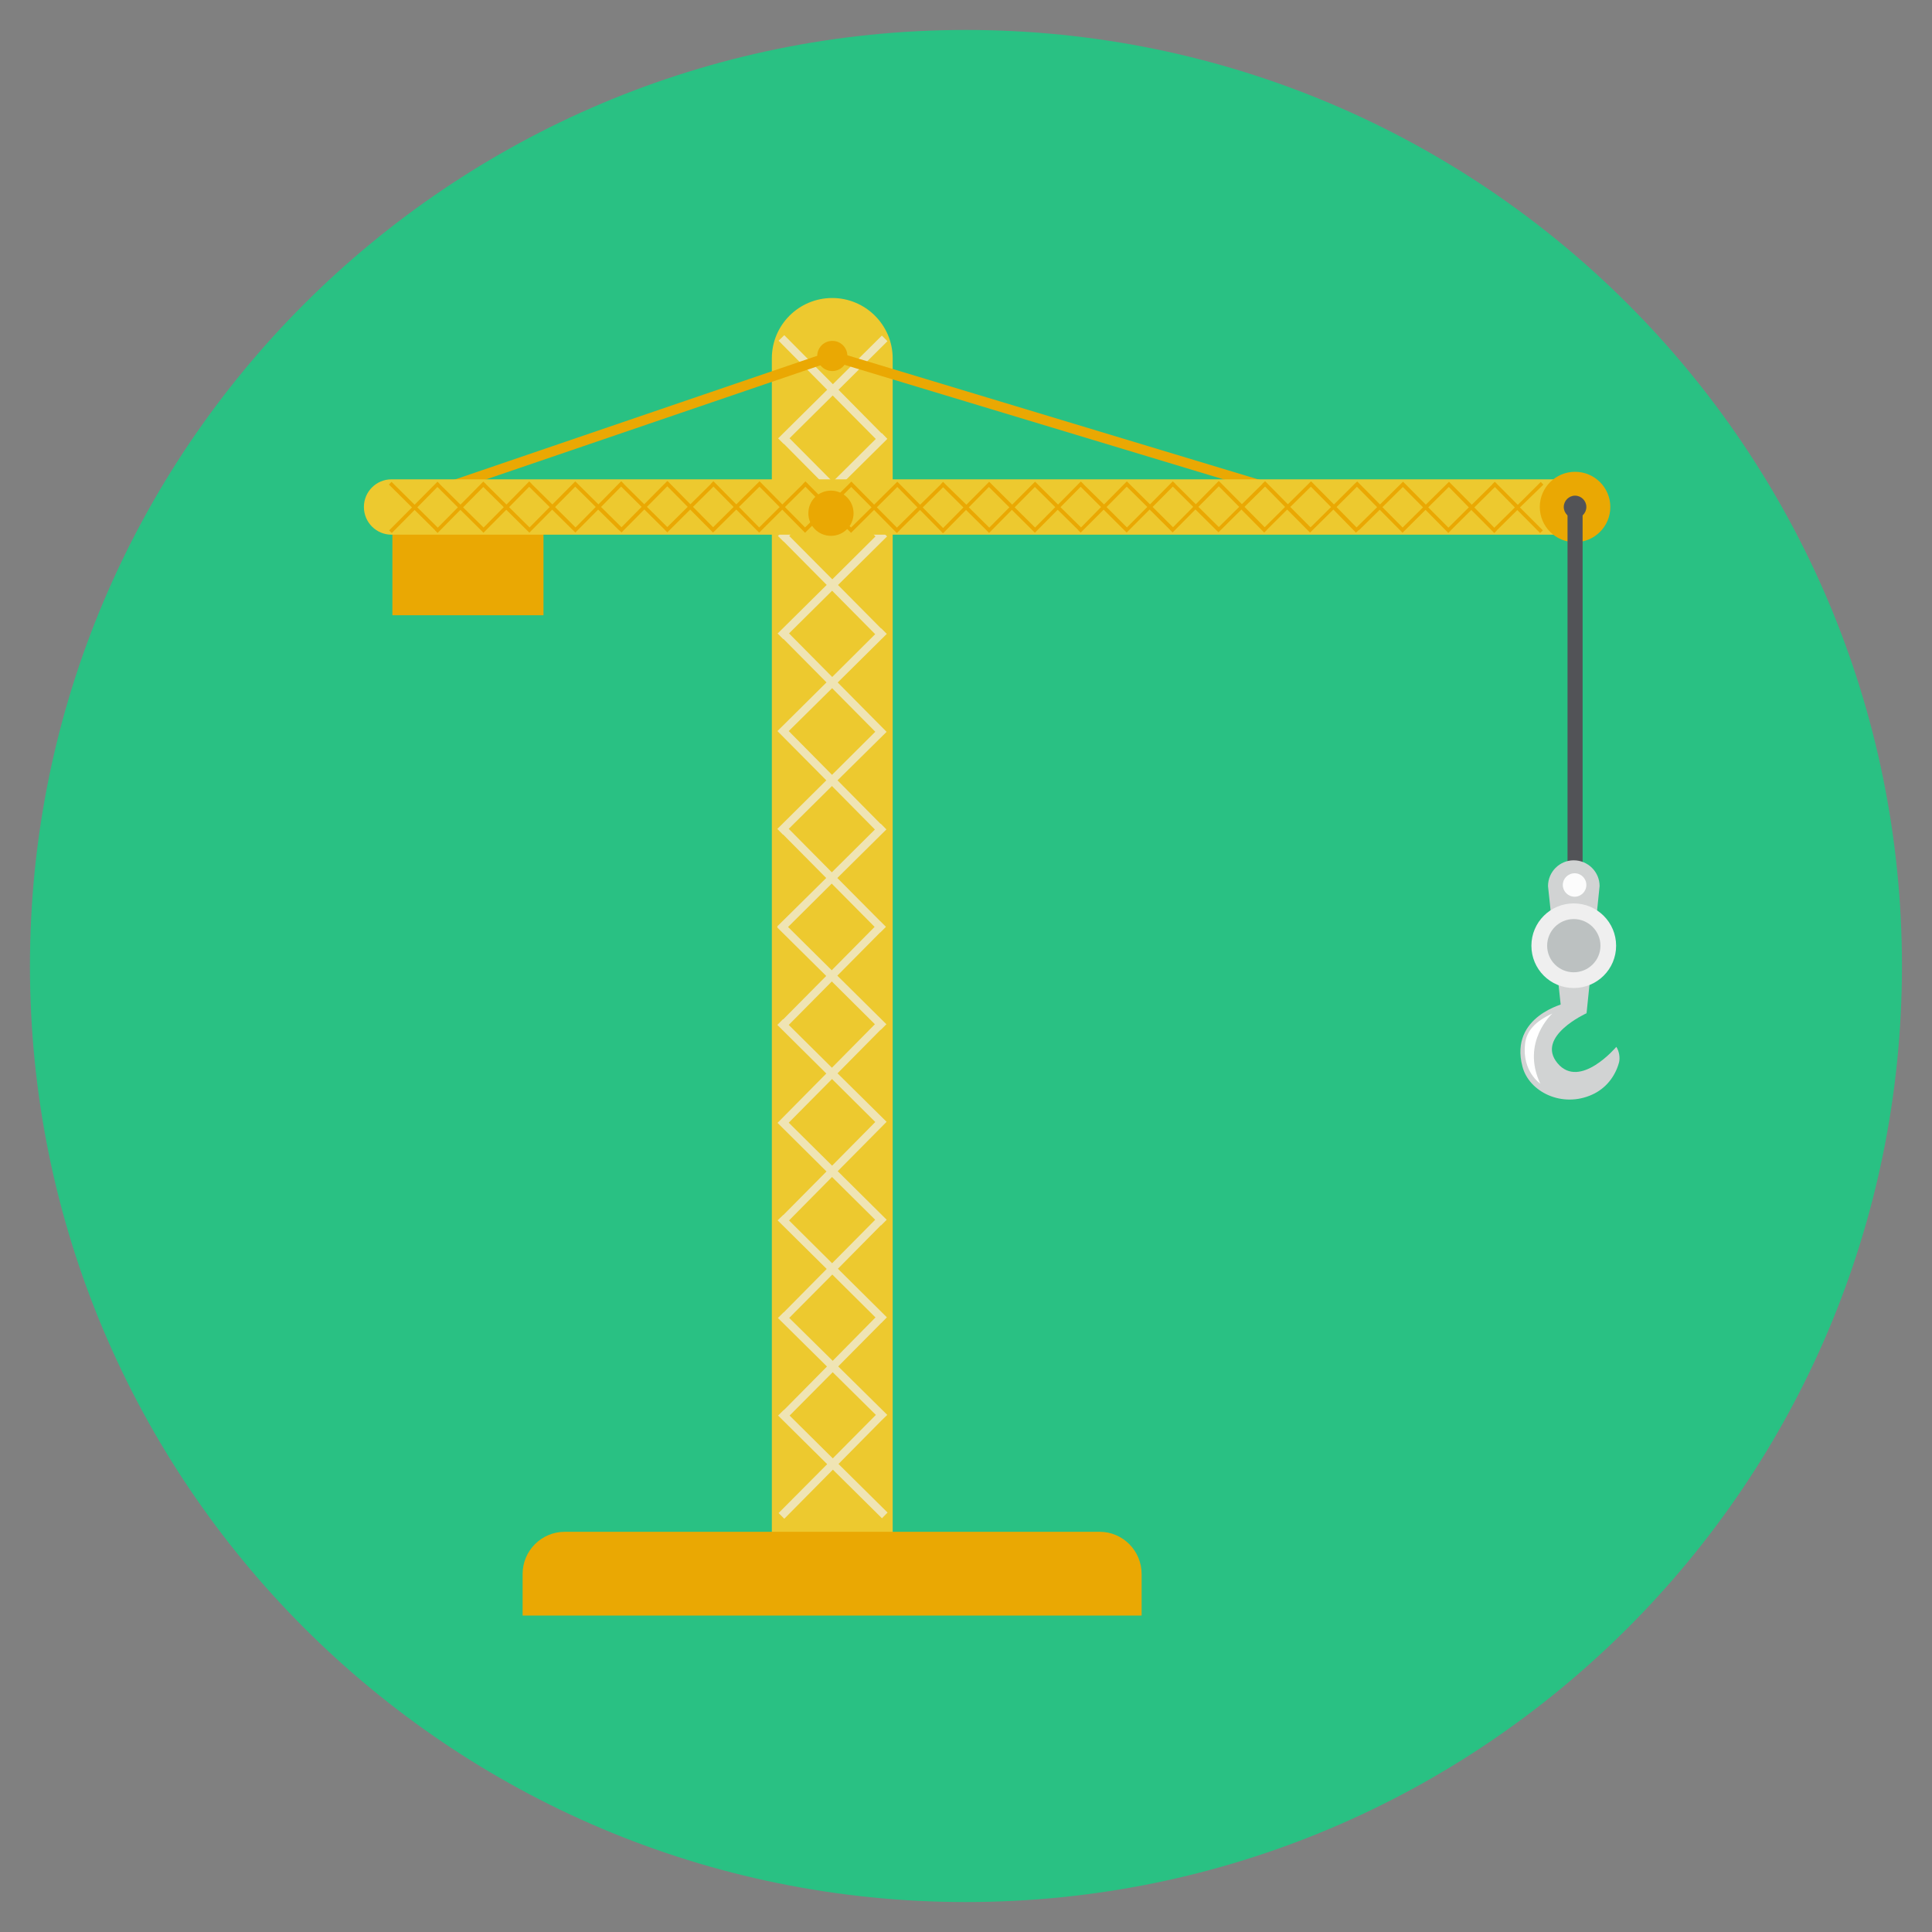
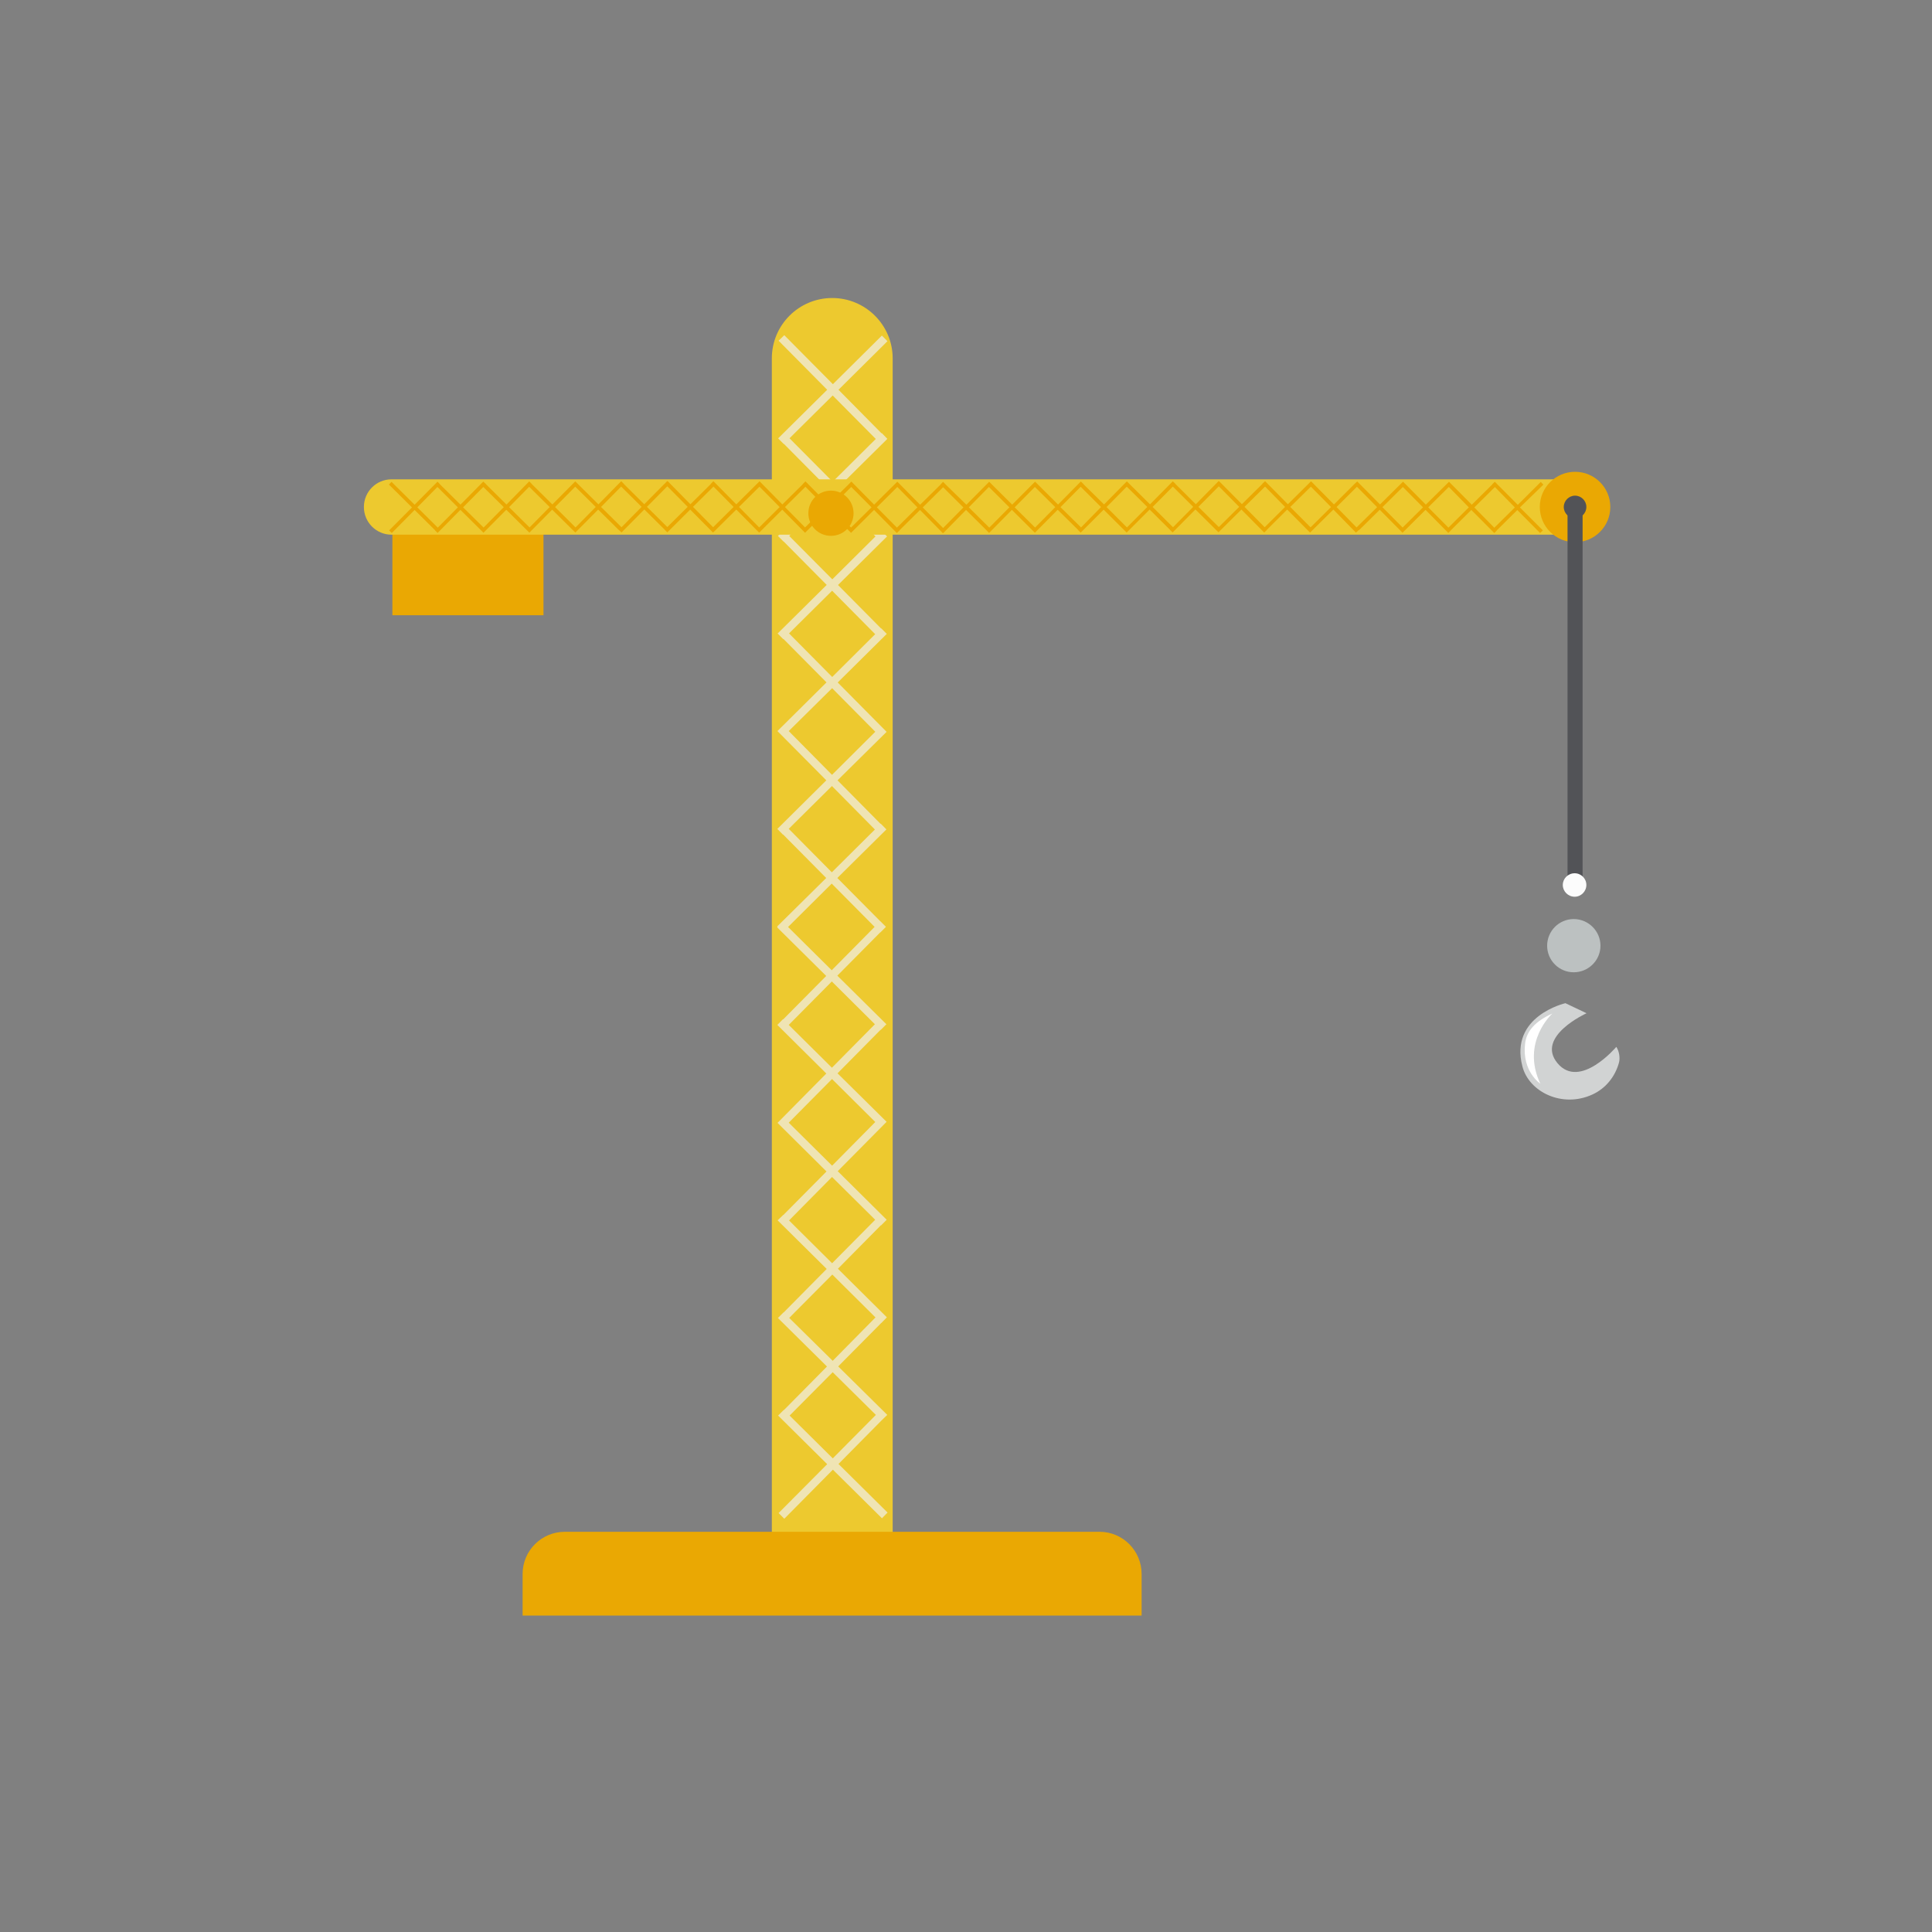
<svg xmlns="http://www.w3.org/2000/svg" version="1.1" id="Layer_1" x="0px" y="0px" width="20px" height="20px" viewBox="0 0 20 20" enable-background="new 0 0 20 20" xml:space="preserve">
  <rect x="0" y="0" width="20" height="20" fill="#808080" stroke="none" />
  <g>
-     <path fill="#29C183" d="M10,0.31C4.648,0.31,0.31,4.647,0.31,10c0,5.352,4.339,9.69,9.689,9.69c5.352,0,9.69-4.339,9.69-9.69   C19.689,4.647,15.352,0.31,10,0.31z" />
    <path fill="#EDC92F" d="M8.615,3.085C8.27,3.085,7.99,3.364,7.99,3.71v12.252c0,0.345,0.28,0.625,0.625,0.625   c0.346,0,0.626-0.28,0.626-0.625V3.71C9.241,3.365,8.96,3.085,8.615,3.085z" />
    <path fill="#EFE4B4" d="M9.125,14.705L9.125,14.705l0.06-0.058l-0.508-0.502l0.445-0.449h0.001l0.058-0.059l-0.507-0.503   l0.445-0.45l0.002,0.001l0.058-0.058l-0.507-0.503l0.506-0.511L8.67,11.111l0.445-0.45l0.002,0.001l0.059-0.059l-0.508-0.503   l0.443-0.447l0.001,0.001l0.059-0.059L9.169,9.595l0.002-0.001L9.113,9.536H9.112L8.668,9.089l0.508-0.503L9.118,8.527L9.116,8.529   L8.67,8.078l0.508-0.502L9.174,7.572l0,0L8.672,7.065L9.18,6.562L9.122,6.504L9.121,6.506l-0.446-0.45l0.508-0.503L9.124,5.494   L9.123,5.495l-0.444-0.45l0.507-0.502l-0.058-0.06L9.125,4.485L8.68,4.035l0.507-0.503L9.129,3.474L8.622,3.977L8.119,3.47   L8.06,3.527l0.503,0.508L8.055,4.538l0.059,0.059l0.001-0.002l0.446,0.45L8.053,5.548l0.059,0.059l0.001-0.001l0.445,0.449   L8.05,6.558l0.059,0.059L8.11,6.614l0.446,0.45L8.049,7.567l0.002,0.004l0,0l0.503,0.507L8.047,8.581L8.105,8.64l0.002-0.001   l0.446,0.45L8.045,9.591L8.05,9.596L8.045,9.6l0.508,0.503l-0.446,0.45l-0.002-0.002l-0.058,0.059l0.507,0.503l-0.505,0.511   l0.507,0.503l-0.446,0.45l-0.001-0.001L8.05,12.633l0.508,0.503l-0.445,0.45l-0.001-0.001l-0.059,0.059l0.508,0.502l-0.446,0.451   l-0.001-0.002l-0.059,0.059l0.508,0.503L8.06,15.663l0.059,0.059l0.503-0.508l0.508,0.503l0.058-0.059L8.68,15.155L9.125,14.705   L9.125,14.705z M8.173,4.537l0.447-0.443l0.446,0.45L8.62,4.987L8.173,4.537z M8.17,5.548l0.448-0.444l0.445,0.449L8.616,5.997   L8.17,5.548L8.17,5.548z M8.168,6.557l0.446-0.442l0.446,0.45L8.615,7.008L8.168,6.557L8.168,6.557z M8.165,7.568l0.449-0.444   l0.447,0.451L8.613,8.021L8.165,7.568z M8.165,8.58l0.447-0.443l0.445,0.45L8.611,9.03L8.165,8.58L8.165,8.58z M8.158,9.596   L8.61,9.147l0.444,0.448L8.61,10.044L8.158,9.596z M8.165,10.61l0.446-0.45l0.446,0.443l-0.445,0.45L8.165,10.61z M8.165,11.622   l0.448-0.452l0.448,0.445l-0.447,0.452L8.165,11.622z M8.168,12.634l0.445-0.45l0.447,0.443l-0.446,0.45L8.168,12.634L8.168,12.634   z M8.17,13.643l0.446-0.449l0.447,0.444L8.62,14.087L8.17,13.643L8.17,13.643z M8.621,15.097l-0.447-0.443l0.446-0.449l0.447,0.442   L8.621,15.097z" />
-     <path fill="#EAA803" d="M8.63,3.635L8.615,3.63l-4.51,1.54h9.606L8.63,3.635z M8.617,3.739l4.389,1.326H4.732L8.617,3.739   L8.617,3.739z" />
    <path fill="#EAA803" d="M4.062,5.292h1.564v1.077H4.062V5.292z" />
    <path fill="#EDC92F" d="M16.305,4.962H4.053c-0.158,0-0.286,0.128-0.286,0.286c0,0.159,0.128,0.287,0.286,0.287h12.251   c0.158,0,0.287-0.128,0.287-0.287C16.592,5.09,16.463,4.962,16.305,4.962z" />
    <path fill="#EAA803" d="M15.977,5.017l-0.027-0.028l-0.238,0.237l-0.238-0.239l-0.027,0.027h0.002l-0.213,0.211l-0.236-0.238   l-0.027,0.027l0,0l-0.213,0.21l-0.236-0.238l-0.027,0.027l0,0l-0.211,0.209l-0.236-0.238L14.02,5.011v0.001l-0.211,0.21   l-0.236-0.239L13.57,4.984l0,0l-0.238,0.236l-0.236-0.239l-0.029,0.027l0.002,0.001l-0.213,0.21L12.619,4.98l-0.002,0.002   L12.615,4.98L12.379,5.22l-0.211-0.21V5.009l-0.027-0.027l-0.236,0.239l-0.24-0.238l-0.236,0.239l-0.213-0.21V5.011l-0.027-0.027   l-0.236,0.239l-0.211-0.21l0,0l-0.027-0.027l-0.237,0.238l-0.211-0.21l0,0l-0.027-0.027l-0.236,0.238L9.791,5.017l0,0L9.763,4.988   v0.001L9.762,4.988L9.735,5.017h0.001L9.525,5.225L9.289,4.986L9.261,5.014l0,0l-0.212,0.21L8.813,4.985L8.786,5.013l0,0   L8.574,5.222L8.338,4.983L8.31,5.011l0.001,0.001l-0.212,0.21L7.863,4.982L7.861,4.984l0,0L7.622,5.221L7.385,4.981L7.358,5.009   L7.359,5.01L7.147,5.22L6.911,4.98L6.909,4.982L6.907,4.98L6.669,5.22L6.458,5.01V5.009L6.431,4.981L6.195,5.221l-0.24-0.238   L5.718,5.222l-0.212-0.21V5.011L5.479,4.983L5.243,5.223l-0.212-0.21h0.001L5.003,4.985L4.767,5.224l-0.212-0.21h0.001L4.529,4.986   L4.292,5.225L4.053,4.988L4.026,5.016l0.239,0.237L4.028,5.491l0.028,0.027l0.236-0.239l0.212,0.21L4.503,5.49l0.027,0.027   l0.236-0.239l0.212,0.21l0,0l0.027,0.027l0.236-0.238l0.212,0.21l0,0l0.027,0.027l0.236-0.238l0.24,0.237l0.236-0.238l0.212,0.21   L6.406,5.486l0.028,0.026L6.67,5.274l0.211,0.209H6.88l0.027,0.027V5.51l0.001,0.001l0.027-0.027l0,0l0.21-0.209l0.236,0.238   l0.028-0.026L7.41,5.485l0.212-0.21l0.236,0.238L7.86,5.513l0,0l0.238-0.237l0.236,0.239l0.027-0.027l0,0l0.212-0.21L8.81,5.516   l0.027-0.027l0,0l0.211-0.21l0.236,0.239L9.313,5.49L9.312,5.489l0.212-0.21L9.76,5.519l0.002-0.002l0.002,0.002L10,5.279   l0.212,0.21V5.49l0.027,0.027l0.236-0.239l0.211,0.21l0,0l0.027,0.027l0.236-0.238l0.213,0.21h-0.002l0.027,0.027l0.238-0.238   l0.238,0.237l0.238-0.238l0.211,0.21v0.001l0.027,0.026l0.236-0.238l0.211,0.209l0,0l0.027,0.027V5.51v0.001l0.027-0.027l0,0   l0.211-0.209l0.236,0.238l0.027-0.026V5.485l0.211-0.21l0.236,0.238l0.002-0.001l0,0l0.24-0.237l0.234,0.239l0.029-0.027H14.07   l0.213-0.21l0.236,0.238l0.027-0.027l0,0l0.211-0.21l0.236,0.239l0.027-0.027V5.489l0.211-0.21l0.238,0.239l0.027-0.027h-0.002   l0.213-0.211l0.236,0.238l0.029-0.027l-0.238-0.238L15.977,5.017L15.977,5.017z M4.532,5.462L4.32,5.252l0.208-0.211L4.74,5.252   L4.532,5.462z M5.006,5.461L4.794,5.252l0.209-0.211L5.215,5.25L5.006,5.461L5.006,5.461z M5.482,5.46L5.27,5.25l0.208-0.211   l0.212,0.21L5.482,5.46L5.482,5.46z M5.958,5.46L5.746,5.249l0.209-0.211l0.212,0.21L5.958,5.46L5.958,5.46z M6.434,5.458   l-0.212-0.21L6.43,5.037l0.212,0.21L6.434,5.458z M6.908,5.456L6.697,5.247l0.211-0.213l0.211,0.213L6.908,5.456z M7.382,5.458   L7.174,5.247l0.212-0.21l0.208,0.211L7.382,5.458z M7.859,5.46L7.65,5.248l0.212-0.21l0.209,0.211L7.859,5.46z M8.334,5.46   L8.126,5.249l0.212-0.21L8.546,5.25L8.334,5.46L8.334,5.46z M8.81,5.461L8.601,5.25l0.211-0.209l0.21,0.211L8.81,5.461L8.81,5.461z    M9.285,5.462l-0.208-0.21l0.212-0.211l0.208,0.211L9.285,5.462z M9.763,5.466L9.552,5.253l0.211-0.209l0.21,0.209L9.763,5.466z    M10.241,5.462l-0.212-0.21l0.208-0.211l0.212,0.211L10.241,5.462z M10.715,5.461l-0.211-0.209l0.209-0.211l0.211,0.209   L10.715,5.461L10.715,5.461z M11.191,5.46l-0.213-0.21l0.209-0.211l0.211,0.21L11.191,5.46L11.191,5.46z M11.666,5.46l-0.211-0.211   l0.209-0.211l0.213,0.21L11.666,5.46z M12.143,5.458l-0.211-0.21l0.209-0.211l0.211,0.21L12.143,5.458z M12.617,5.456l-0.211-0.209   l0.211-0.213l0.211,0.213L12.617,5.456z M13.092,5.458l-0.209-0.211l0.213-0.21l0.207,0.211L13.092,5.458z M13.568,5.46   l-0.211-0.212l0.213-0.21l0.209,0.211L13.566,5.46H13.568z M14.043,5.46l-0.207-0.211l0.211-0.21l0.209,0.211L14.043,5.46z    M14.52,5.461L14.311,5.25l0.211-0.209l0.209,0.211L14.52,5.461z M14.994,5.462l-0.209-0.21l0.213-0.211l0.207,0.211L14.994,5.462z    M15.469,5.463l-0.207-0.21l0.213-0.211l0.207,0.211L15.469,5.463z" />
    <path fill="#EAA803" d="M16.305,4.884c-0.201,0-0.365,0.163-0.365,0.364c0,0.202,0.164,0.365,0.365,0.365S16.67,5.45,16.67,5.248   C16.67,5.047,16.506,4.884,16.305,4.884z" />
-     <path fill="#525357" d="M16.422,5.248c0,0.065-0.053,0.117-0.117,0.117s-0.117-0.052-0.117-0.117c0-0.064,0.053-0.117,0.117-0.117   S16.422,5.184,16.422,5.248z" />
+     <path fill="#525357" d="M16.422,5.248c0,0.065-0.053,0.117-0.117,0.117s-0.117-0.052-0.117-0.117c0-0.064,0.053-0.117,0.117-0.117   S16.422,5.184,16.422,5.248" />
    <path fill="#525357" d="M16.227,5.248h0.156v3.913h-0.156V5.248z" />
    <path fill="#EAA803" d="M11.383,15.857H5.847c-0.241,0-0.437,0.195-0.437,0.437v0.43h6.408v-0.43   C11.818,16.053,11.623,15.857,11.383,15.857L11.383,15.857z" />
    <path fill="#EAA803" d="M8.836,5.313c0,0.13-0.104,0.234-0.234,0.234S8.368,5.443,8.368,5.313s0.104-0.234,0.234-0.234   S8.836,5.184,8.836,5.313z" />
-     <path fill="#EAA803" d="M8.772,3.685c0,0.086-0.07,0.156-0.156,0.156c-0.087,0-0.156-0.07-0.156-0.156s0.069-0.156,0.156-0.156   C8.702,3.528,8.772,3.598,8.772,3.685z" />
-     <path fill="#D1D3D3" d="M16.291,8.906c-0.146,0-0.266,0.119-0.266,0.267l0.133,1.245l0.266,0.071l0.135-1.316   C16.559,9.025,16.438,8.906,16.291,8.906z" />
    <path fill="#FCFCFC" d="M16.422,9.161c0,0.067-0.055,0.122-0.121,0.122c-0.068,0-0.123-0.055-0.123-0.122s0.055-0.121,0.123-0.121   C16.367,9.04,16.422,9.094,16.422,9.161z" />
-     <path fill="#EFEFEF" d="M16.291,9.352c-0.242,0-0.438,0.196-0.438,0.438c0,0.242,0.195,0.438,0.438,0.438s0.439-0.196,0.439-0.438   C16.73,9.548,16.533,9.352,16.291,9.352z" />
    <path fill="#BCC1C1" d="M16.568,9.79c0,0.152-0.125,0.275-0.277,0.275s-0.275-0.123-0.275-0.275s0.123-0.276,0.275-0.276   S16.568,9.638,16.568,9.79z" />
    <path fill="#D1D3D3" d="M16.732,10.837c0,0-0.377,0.447-0.609,0.169c-0.23-0.277,0.301-0.517,0.301-0.517l-0.219-0.104   c0,0-0.582,0.132-0.445,0.655c0.068,0.264,0.412,0.433,0.723,0.291c0.137-0.062,0.236-0.183,0.277-0.332   C16.773,10.947,16.76,10.878,16.732,10.837L16.732,10.837z" />
    <path fill="#FFFFFF" d="M16.07,10.492c-0.174,0.079-0.27,0.179-0.283,0.318c-0.031,0.283,0.158,0.408,0.158,0.408   C15.742,10.786,16.07,10.492,16.07,10.492z" />
  </g>
</svg>